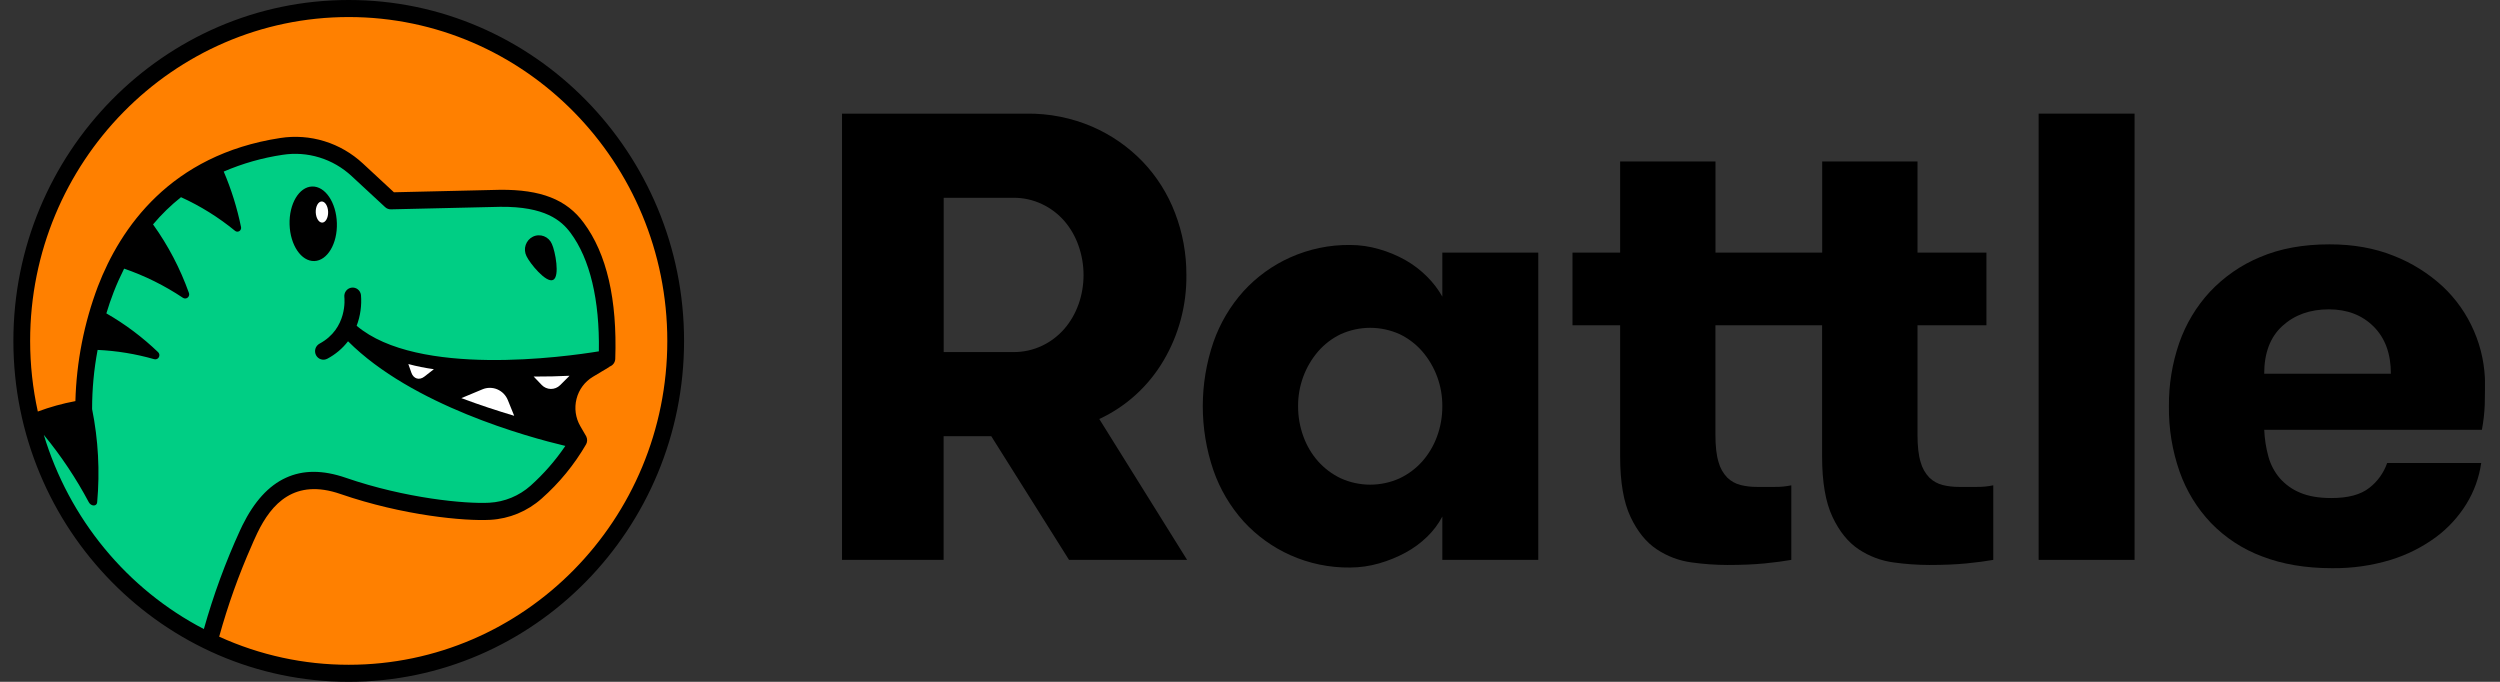
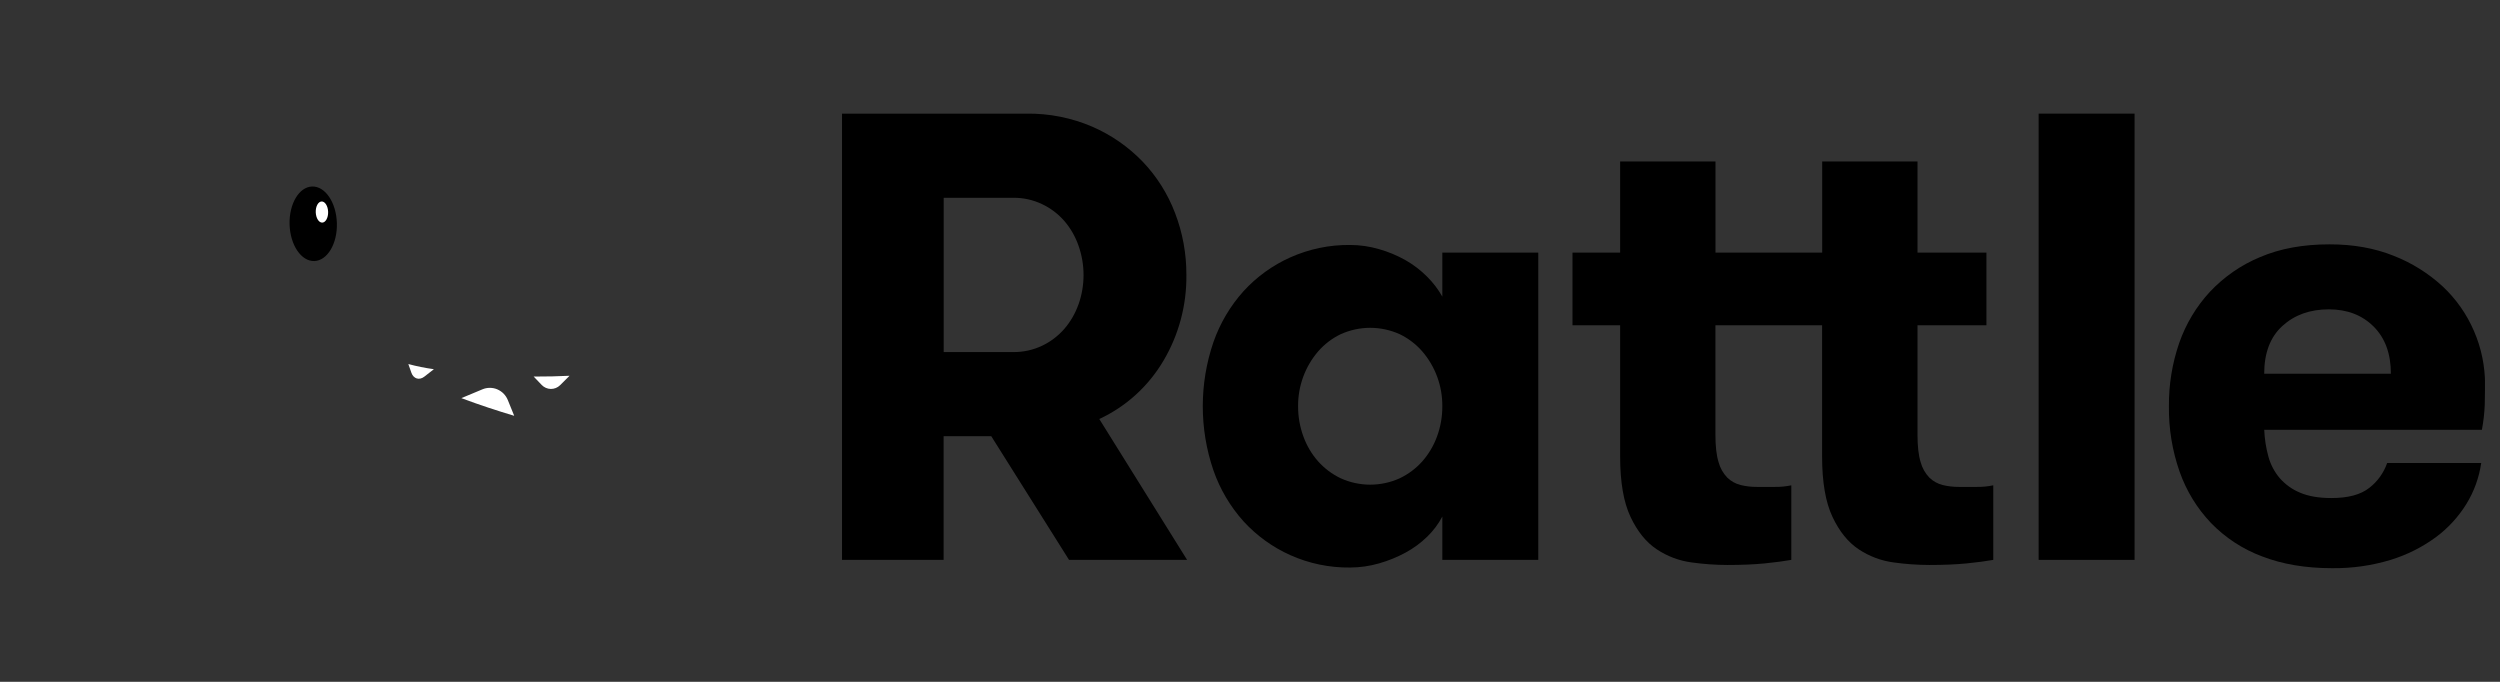
<svg xmlns="http://www.w3.org/2000/svg" width="88" height="24" viewBox="0 0 88 24" fill="none">
  <rect x="0" y="0" width="88" height="24" fill="#333333" stroke="none" />
  <g clip-path="url(#clip0_101_1036)">
    <path d="M40.955 12.695C41.494 11.785 41.773 10.74 41.761 9.677C41.764 8.933 41.629 8.194 41.363 7.501C41.107 6.827 40.721 6.213 40.226 5.694C39.719 5.168 39.116 4.749 38.45 4.46C37.717 4.145 36.927 3.989 36.132 4H29.639V19.708H33.215V15.355H34.893L37.63 19.708H41.786L38.695 14.749C39.635 14.313 40.423 13.597 40.955 12.695ZM37.964 10.71C37.853 11.027 37.684 11.32 37.467 11.573C37.249 11.824 36.982 12.027 36.684 12.169C36.366 12.32 36.019 12.396 35.669 12.393H33.218V6.962H35.669C36.019 6.959 36.366 7.035 36.684 7.187C36.982 7.328 37.249 7.531 37.467 7.781C37.685 8.036 37.853 8.33 37.964 8.648C38.2 9.316 38.2 10.047 37.964 10.715V10.71Z" fill="black" />
    <path d="M50.77 10.441C50.625 10.185 50.447 9.951 50.24 9.745C50.014 9.516 49.758 9.32 49.479 9.161C49.182 8.993 48.867 8.861 48.54 8.769C48.21 8.673 47.869 8.623 47.525 8.623C46.8 8.614 46.081 8.764 45.417 9.061C44.794 9.339 44.235 9.744 43.772 10.25C43.305 10.77 42.944 11.38 42.712 12.045C42.213 13.505 42.213 15.095 42.712 16.555C42.944 17.22 43.304 17.83 43.772 18.351C44.235 18.857 44.795 19.261 45.417 19.54C46.081 19.837 46.8 19.986 47.525 19.977C47.869 19.976 48.21 19.927 48.54 19.832C48.866 19.74 49.181 19.611 49.479 19.45C49.757 19.299 50.013 19.111 50.24 18.889C50.453 18.683 50.631 18.445 50.77 18.182V19.708H54.147V8.892H50.77V10.441ZM50.583 15.366C50.465 15.688 50.289 15.985 50.064 16.241C49.84 16.491 49.57 16.693 49.269 16.836C48.942 16.984 48.589 17.06 48.231 17.06C47.874 17.06 47.521 16.984 47.194 16.836C46.893 16.693 46.623 16.491 46.399 16.241C46.173 15.986 45.997 15.689 45.88 15.366C45.755 15.025 45.691 14.664 45.693 14.299C45.688 13.59 45.939 12.903 46.399 12.369C46.621 12.114 46.891 11.908 47.194 11.763C47.521 11.616 47.874 11.539 48.231 11.539C48.589 11.539 48.942 11.616 49.269 11.763C49.572 11.909 49.842 12.115 50.064 12.369C50.524 12.903 50.775 13.59 50.77 14.3C50.772 14.664 50.708 15.025 50.583 15.366Z" fill="black" />
    <path d="M68.953 17.139C68.76 17.14 68.567 17.118 68.379 17.072C68.205 17.028 68.045 16.939 67.915 16.814C67.768 16.661 67.661 16.472 67.606 16.265C67.532 16.027 67.496 15.706 67.496 15.303V11.45H69.922V8.892H67.496V5.683H64.141V8.892H60.385V5.683H57.029V8.892H55.352V11.45H57.029V16.073C57.029 16.971 57.151 17.678 57.394 18.193C57.637 18.709 57.946 19.09 58.321 19.338C58.69 19.583 59.109 19.74 59.546 19.798C59.963 19.856 60.383 19.886 60.804 19.887C61.304 19.887 61.741 19.869 62.115 19.832C62.491 19.794 62.803 19.753 63.054 19.708V17.083C62.865 17.123 62.673 17.142 62.48 17.139H61.839C61.646 17.14 61.453 17.118 61.266 17.072C61.092 17.028 60.932 16.939 60.802 16.814C60.654 16.661 60.548 16.472 60.493 16.265C60.419 16.027 60.383 15.706 60.383 15.303V11.45H64.138V16.073C64.138 16.971 64.26 17.678 64.503 18.193C64.746 18.709 65.055 19.09 65.43 19.338C65.799 19.582 66.218 19.74 66.655 19.798C67.072 19.856 67.492 19.886 67.913 19.887C68.413 19.887 68.852 19.869 69.225 19.832C69.598 19.795 69.913 19.753 70.163 19.708V17.083C69.974 17.123 69.781 17.142 69.589 17.139H68.953Z" fill="black" />
    <path d="M75.137 4H71.76V19.708H75.137V4Z" fill="black" />
    <path d="M87.084 11.652C86.828 11.056 86.452 10.521 85.981 10.081C85.477 9.617 84.893 9.252 84.258 9.004C83.589 8.735 82.835 8.6 81.996 8.601C81.069 8.601 80.256 8.75 79.557 9.049C78.889 9.325 78.287 9.742 77.788 10.272C77.308 10.791 76.94 11.406 76.706 12.079C76.461 12.792 76.339 13.544 76.346 14.3C76.336 15.083 76.463 15.862 76.721 16.6C76.958 17.275 77.334 17.891 77.825 18.407C78.332 18.93 78.946 19.332 79.625 19.585C80.338 19.861 81.159 20 82.086 20C82.784 20.009 83.48 19.911 84.15 19.708C84.719 19.534 85.256 19.265 85.739 18.912C86.17 18.593 86.538 18.193 86.821 17.733C87.089 17.296 87.265 16.807 87.339 16.297H84.028C83.907 16.645 83.689 16.95 83.399 17.173C83.097 17.412 82.652 17.532 82.064 17.531C81.622 17.531 81.254 17.468 80.96 17.341C80.684 17.228 80.439 17.051 80.242 16.825C80.056 16.604 79.92 16.343 79.845 16.062C79.762 15.757 79.714 15.444 79.701 15.129H87.363C87.417 14.84 87.451 14.548 87.463 14.254C87.47 13.999 87.473 13.76 87.474 13.536C87.474 12.887 87.342 12.245 87.084 11.652ZM79.7 13.155C79.7 12.422 79.914 11.861 80.341 11.473C80.768 11.084 81.312 10.889 81.974 10.889C82.621 10.889 83.147 11.091 83.552 11.495C83.957 11.898 84.159 12.452 84.159 13.155H79.7Z" fill="black" />
-     <path d="M12.275 23.701C18.632 23.701 23.785 18.462 23.785 12C23.785 5.538 18.632 0.299 12.275 0.299C5.918 0.299 0.765 5.538 0.765 12C0.765 18.462 5.918 23.701 12.275 23.701Z" fill="#FF8000" />
-     <path d="M21.367 12.62C21.451 10.204 20.908 8.811 20.318 8.015C19.834 7.366 19.078 6.965 17.604 6.981L13.755 7.07L12.575 5.977C12.219 5.647 11.794 5.402 11.333 5.259C10.872 5.117 10.385 5.08 9.908 5.153C2.682 6.261 2.949 14.4 2.949 14.4C2.949 14.4 2.148 14.4 1.078 14.839C1.88 17.133 2.617 19.855 7.422 22.674C7.506 22.247 8.564 19.157 8.564 19.157C8.564 19.157 9.619 15.961 12.079 17.105C14.147 18.067 16.361 18.047 17.244 17.999C17.846 17.965 18.42 17.727 18.873 17.323C19.466 16.799 19.973 16.182 20.373 15.495C20.373 15.495 14.891 14.389 12.317 11.655C14.833 13.876 21.367 12.62 21.367 12.62Z" fill="#00CE84" />
-     <path d="M19.469 9.853C19.716 9.735 19.543 8.835 19.426 8.587C19.4 8.525 19.362 8.469 19.314 8.422C19.266 8.375 19.209 8.339 19.147 8.315C19.085 8.291 19.019 8.28 18.953 8.283C18.886 8.285 18.821 8.301 18.761 8.33C18.701 8.359 18.647 8.4 18.603 8.45C18.559 8.501 18.525 8.56 18.504 8.623C18.482 8.687 18.474 8.755 18.479 8.822C18.484 8.89 18.502 8.955 18.532 9.015C18.649 9.267 19.222 9.972 19.469 9.853Z" fill="black" />
    <path d="M11.858 7.851C11.836 7.127 11.447 6.551 10.987 6.565C10.527 6.579 10.172 7.177 10.193 7.902C10.214 8.627 10.605 9.203 11.064 9.189C11.523 9.175 11.881 8.576 11.858 7.851Z" fill="black" />
    <path d="M11.343 7.836C11.463 7.832 11.556 7.663 11.55 7.457C11.544 7.252 11.441 7.088 11.321 7.092C11.201 7.096 11.108 7.265 11.114 7.47C11.121 7.676 11.223 7.839 11.343 7.836Z" fill="white" />
-     <path d="M12.275 0C5.766 0 0.471 5.383 0.471 12C0.471 18.617 5.766 24 12.275 24C18.784 24 24.079 18.617 24.079 12C24.079 5.383 18.784 0 12.275 0ZM1.542 15.307C2.147 16.041 2.677 16.835 3.125 17.677C3.204 17.826 3.405 17.834 3.42 17.683C3.519 16.586 3.459 15.48 3.242 14.4C3.242 14.396 3.242 14.393 3.242 14.389C3.242 13.694 3.307 13 3.436 12.317C4.109 12.348 4.776 12.457 5.425 12.643C5.456 12.652 5.489 12.651 5.519 12.639C5.548 12.628 5.574 12.606 5.59 12.578C5.607 12.55 5.613 12.518 5.61 12.485C5.606 12.453 5.591 12.423 5.569 12.4C5.018 11.87 4.405 11.41 3.744 11.031C3.818 10.786 3.902 10.536 4 10.284C4.112 9.995 4.236 9.721 4.369 9.456C5.099 9.707 5.794 10.052 6.438 10.482C6.463 10.499 6.492 10.508 6.522 10.507C6.551 10.506 6.58 10.496 6.603 10.478C6.627 10.46 6.644 10.434 6.653 10.405C6.662 10.377 6.661 10.346 6.652 10.317C6.345 9.455 5.919 8.641 5.387 7.899C5.683 7.547 6.012 7.226 6.371 6.941C7.053 7.25 7.693 7.649 8.275 8.126C8.295 8.143 8.32 8.153 8.347 8.155C8.373 8.156 8.399 8.15 8.422 8.137C8.445 8.123 8.463 8.103 8.474 8.079C8.486 8.055 8.49 8.028 8.486 8.001C8.349 7.328 8.145 6.67 7.875 6.039C8.539 5.753 9.237 5.555 9.95 5.449C10.384 5.382 10.827 5.414 11.247 5.544C11.667 5.673 12.053 5.897 12.377 6.198L13.557 7.291C13.613 7.343 13.686 7.371 13.762 7.369L17.607 7.28C19.185 7.263 19.759 7.761 20.083 8.196C20.767 9.115 21.11 10.554 21.08 12.367C19.914 12.558 14.704 13.289 12.554 11.467C12.686 11.121 12.737 10.749 12.706 10.38C12.695 10.302 12.655 10.232 12.593 10.184C12.532 10.136 12.454 10.115 12.378 10.125C12.301 10.134 12.231 10.174 12.183 10.236C12.135 10.298 12.113 10.376 12.121 10.454C12.127 10.499 12.238 11.564 11.247 12.097C11.213 12.116 11.182 12.141 11.158 12.171C11.133 12.201 11.114 12.236 11.103 12.274C11.091 12.311 11.088 12.351 11.091 12.39C11.095 12.429 11.106 12.467 11.124 12.502C11.142 12.537 11.167 12.568 11.197 12.593C11.226 12.618 11.261 12.637 11.298 12.648C11.335 12.66 11.373 12.664 11.412 12.66C11.45 12.656 11.488 12.645 11.522 12.627C11.805 12.477 12.054 12.268 12.251 12.013C14.507 14.27 18.584 15.384 19.9 15.696C19.55 16.212 19.139 16.682 18.677 17.096C18.273 17.455 17.762 17.666 17.227 17.696C16.391 17.742 14.28 17.544 12.172 16.818C11.361 16.539 10.672 16.539 10.063 16.818C9.454 17.097 8.948 17.653 8.532 18.495C8.528 18.505 8.511 18.541 8.484 18.597C8.473 18.62 8.463 18.643 8.452 18.664C7.937 19.788 7.511 20.951 7.176 22.143C5.835 21.445 4.645 20.48 3.678 19.305C2.71 18.131 1.984 16.771 1.542 15.307ZM12.275 23.4C10.704 23.401 9.15 23.064 7.715 22.411C8.02 21.306 8.405 20.227 8.869 19.181C8.886 19.14 8.904 19.099 8.922 19.057C9.004 18.875 9.053 18.766 9.058 18.762C9.557 17.727 10.369 16.829 11.985 17.389C14.188 18.148 16.347 18.348 17.26 18.298C17.928 18.261 18.565 17.997 19.068 17.548C19.687 17.001 20.216 16.356 20.632 15.637C20.654 15.597 20.666 15.551 20.667 15.505C20.668 15.459 20.659 15.413 20.64 15.371C20.639 15.368 20.637 15.367 20.636 15.365V15.361L20.426 14.999C20.258 14.709 20.211 14.364 20.294 14.039C20.376 13.714 20.583 13.436 20.867 13.265L21.453 12.914V12.905C21.509 12.887 21.559 12.852 21.596 12.804C21.632 12.757 21.653 12.699 21.657 12.639C21.73 10.543 21.356 8.929 20.547 7.843C19.948 7.022 19.036 6.667 17.596 6.681L13.866 6.768L12.775 5.756C12.386 5.395 11.924 5.126 11.42 4.971C10.916 4.815 10.385 4.777 9.864 4.858C5.995 5.451 4.236 8.027 3.445 10.084C2.959 11.374 2.691 12.738 2.654 14.119C2.204 14.203 1.761 14.326 1.331 14.486C1.152 13.67 1.061 12.836 1.061 12C1.061 5.713 6.091 0.6 12.275 0.6C18.459 0.6 23.489 5.713 23.489 12C23.489 18.287 18.459 23.4 12.275 23.4Z" fill="black" />
    <path d="M14.373 12.814L14.481 13.121C14.556 13.334 14.759 13.396 14.935 13.259L15.273 12.996C14.97 12.954 14.669 12.894 14.373 12.814Z" fill="white" />
    <path d="M18.785 13.255L19.069 13.552C19.153 13.639 19.268 13.689 19.389 13.691C19.51 13.692 19.626 13.646 19.713 13.561L20.048 13.227C19.669 13.246 19.242 13.256 18.785 13.255Z" fill="white" />
    <path d="M16.98 13.705L16.24 14.014C16.881 14.255 17.512 14.461 18.1 14.636L17.876 14.084C17.842 13.999 17.791 13.922 17.728 13.857C17.664 13.792 17.588 13.741 17.505 13.705C17.422 13.67 17.332 13.652 17.242 13.652C17.152 13.652 17.063 13.67 16.98 13.705Z" fill="white" />
  </g>
  <defs>
    <clipPath id="clip0_101_1036">
      <rect width="87" height="24" fill="white" transform="translate(0.471)" />
    </clipPath>
  </defs>
</svg>